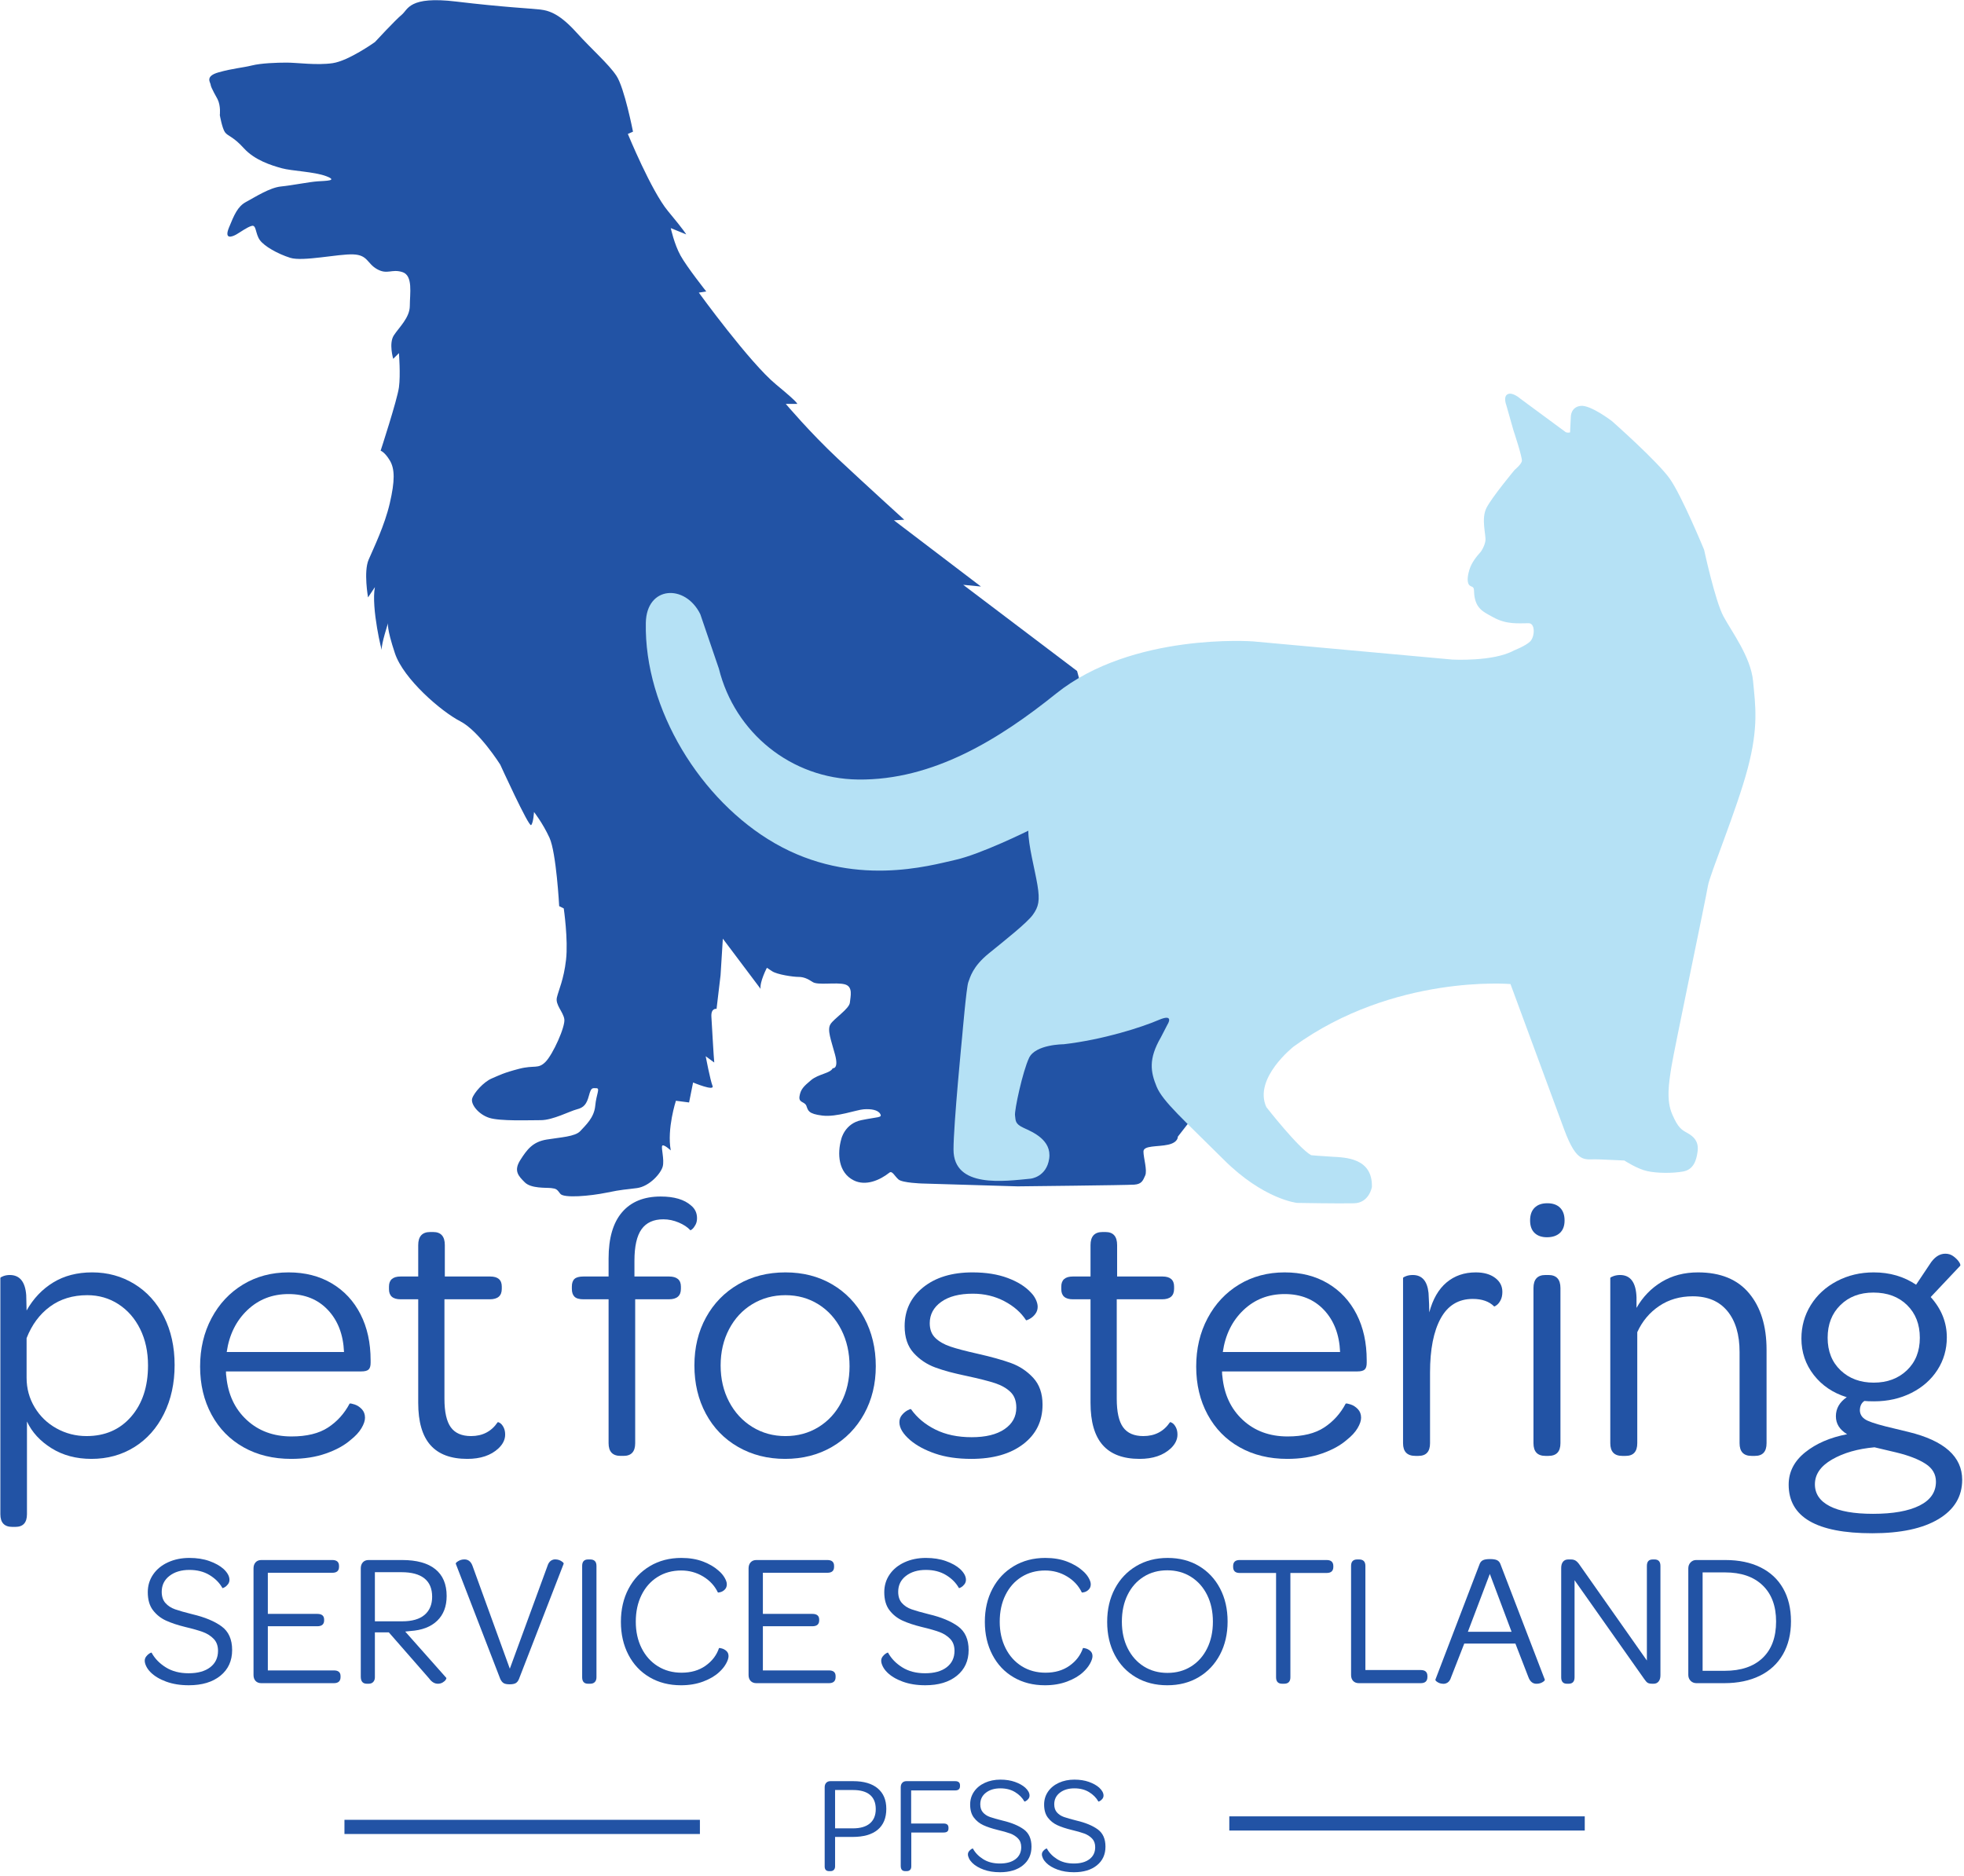
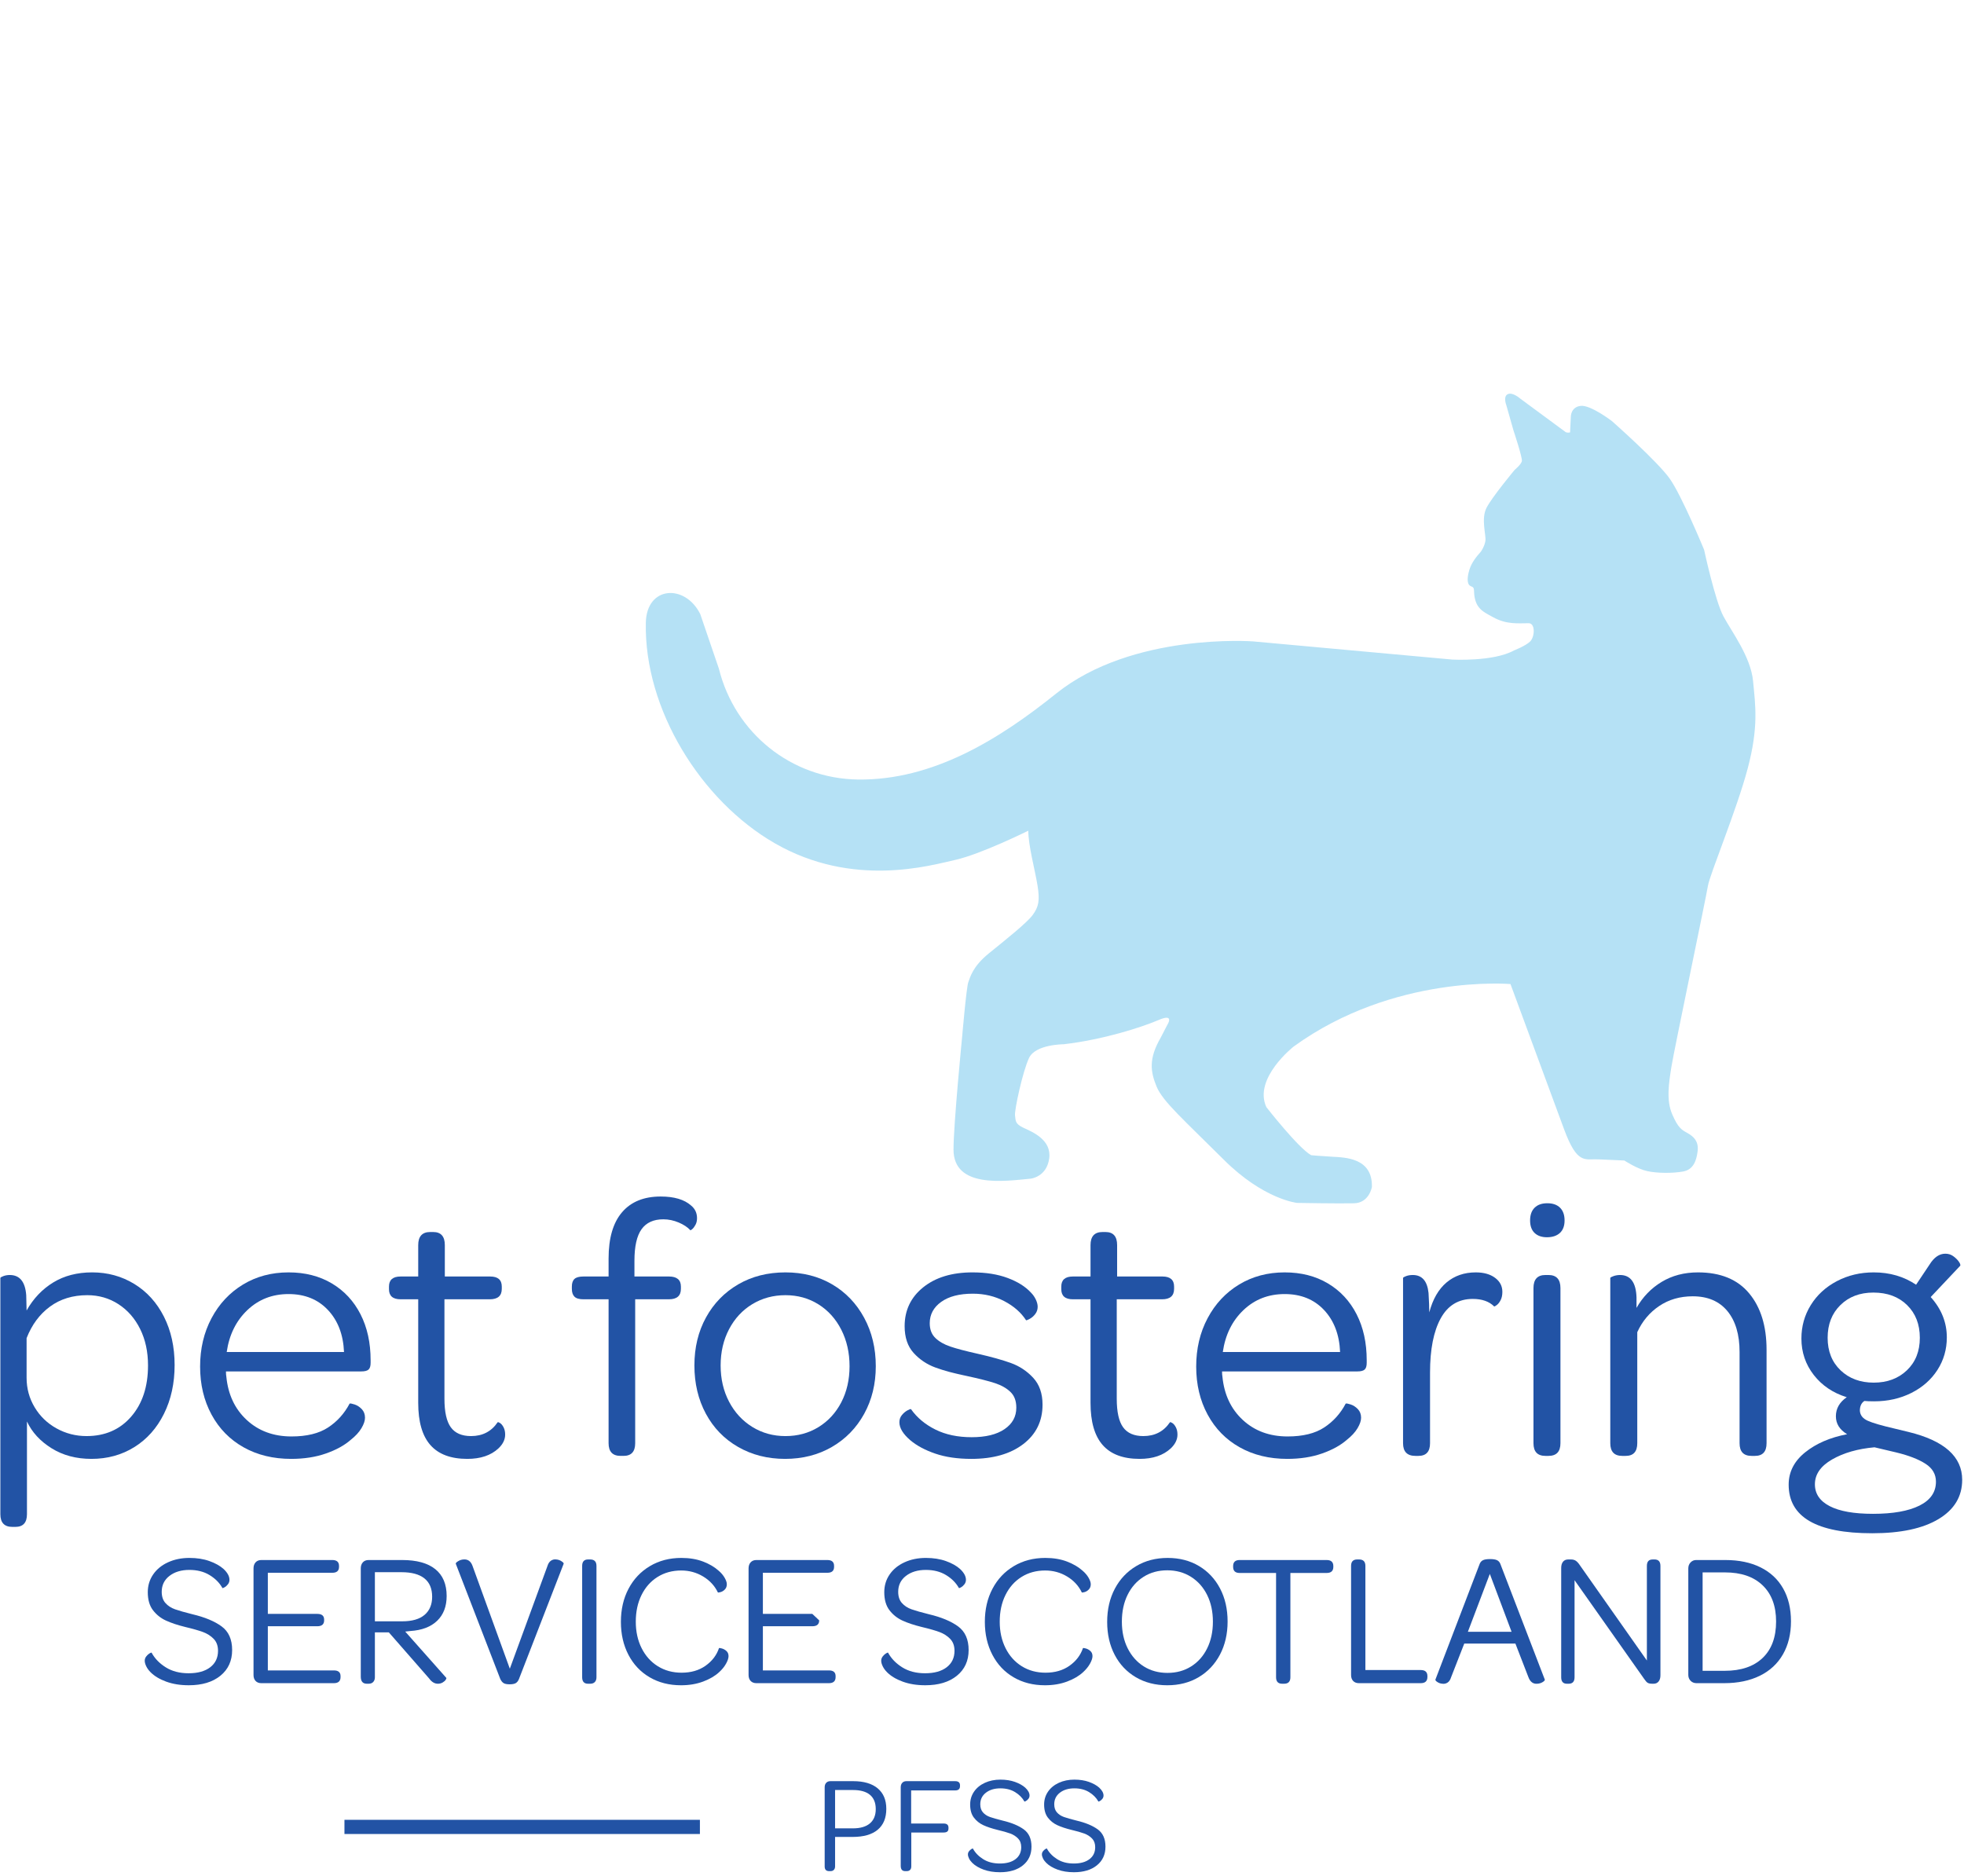
<svg xmlns="http://www.w3.org/2000/svg" width="200px" height="191px" viewBox="0 0 200 191" version="1.1">
  <title>LOGO no circle</title>
  <desc>Created with Sketch.</desc>
  <g id="Page-1" stroke="none" stroke-width="1" fill="none" fill-rule="evenodd">
    <g id="LOGO-no-circle" fill-rule="nonzero">
-       <path d="M22.385,11.723 C22.385,11.723 22.502,10.793 22.152,10.095 C22.152,10.095 21.453,8.875 21.453,8.643 C21.453,8.41 20.811,7.771 22.268,7.364 C23.725,6.957 24.716,6.899 25.648,6.667 C26.581,6.434 28.154,6.376 29.203,6.376 C30.252,6.376 32.234,6.667 33.865,6.434 C35.496,6.202 38.178,4.284 38.178,4.284 C38.178,4.284 40.276,2.017 40.917,1.494 C41.558,0.971 41.616,-0.424 46.453,0.158 C51.29,0.738 54.028,0.855 55.019,0.971 C56.011,1.087 57.059,1.493 58.691,3.295 C60.323,5.097 61.954,6.492 62.77,7.713 C63.587,8.933 64.46,13.408 64.46,13.408 L63.936,13.64 C63.936,13.64 66.325,19.452 68.015,21.486 C69.705,23.52 69.88,23.869 69.88,23.869 L68.307,23.23 C68.307,23.23 68.656,24.857 69.298,26.019 C69.939,27.182 71.92,29.681 71.92,29.681 L71.162,29.798 C71.162,29.798 76.348,36.946 79.03,39.155 C81.71,41.363 81.128,41.131 81.128,41.131 L80.02,41.131 C80.02,41.131 82.468,44.036 85.323,46.71 C88.179,49.383 92.083,52.928 92.083,52.928 L91.034,52.987 L99.893,59.729 L98.086,59.554 L109.683,68.33 L121.746,113.43 L119.94,115.754 C119.94,115.754 119.998,116.336 118.949,116.568 C117.9,116.801 116.442,116.626 116.442,117.266 C116.442,117.904 116.851,119.183 116.618,119.706 C116.385,120.229 116.267,120.578 115.51,120.637 C114.752,120.694 103.622,120.811 103.622,120.811 L93.889,120.52 C93.889,120.52 91.909,120.461 91.501,120.113 C91.093,119.765 90.86,119.183 90.568,119.416 C89.602,120.185 88.153,120.814 86.928,120.196 C85.361,119.405 85.247,117.482 85.672,115.987 C85.672,115.987 86.022,114.418 87.712,114.069 C89.402,113.721 89.868,113.837 89.635,113.43 C89.402,113.023 88.702,112.907 87.945,112.965 C87.187,113.023 85.206,113.779 83.749,113.604 C82.292,113.43 82.292,113.082 82.118,112.616 C81.942,112.152 81.301,112.327 81.418,111.628 C81.534,110.931 81.826,110.64 82.583,110.002 C83.341,109.362 84.565,109.304 84.798,108.781 C84.798,108.781 85.44,108.897 85.031,107.386 C84.623,105.874 84.215,104.887 84.565,104.305 C84.915,103.724 86.488,102.736 86.546,102.097 C86.605,101.457 86.896,100.469 86.022,100.237 C85.148,100.005 83.283,100.354 82.758,100.005 C82.234,99.657 81.826,99.482 81.301,99.482 C80.777,99.482 79.145,99.25 78.621,98.901 L78.096,98.552 C78.096,98.552 77.339,100.005 77.455,100.702 L73.609,95.588 L73.377,99.308 L72.969,102.737 C72.969,102.737 72.386,102.621 72.444,103.55 C72.502,104.48 72.677,107.677 72.735,108.2 L71.861,107.56 C71.861,107.56 72.327,110.002 72.56,110.583 C72.793,111.164 70.579,110.234 70.579,110.234 L70.171,112.268 L68.831,112.094 C68.831,112.094 67.898,114.942 68.306,117.15 C68.306,117.15 67.549,116.453 67.431,116.685 C67.316,116.917 67.665,118.08 67.49,118.778 C67.316,119.475 66.151,120.812 64.869,120.986 C63.587,121.161 63.469,121.103 61.779,121.451 C60.089,121.8 57.409,122.032 57.059,121.568 C56.71,121.103 56.651,121.045 56.127,120.986 C55.602,120.929 54.087,121.045 53.446,120.406 C52.805,119.767 52.281,119.243 52.98,118.139 C53.68,117.034 54.261,116.279 55.661,116.046 C57.059,115.814 58.574,115.756 59.099,115.174 C59.623,114.593 60.498,113.838 60.614,112.617 C60.73,111.397 61.138,110.816 60.73,110.816 C60.323,110.816 60.206,110.699 59.973,111.571 C59.74,112.443 59.448,112.792 58.749,112.966 C58.05,113.14 56.301,114.07 55.077,114.07 C53.854,114.07 50.94,114.187 49.833,113.838 C48.725,113.489 47.91,112.443 48.084,111.862 C48.259,111.282 49.25,110.177 50.066,109.828 C50.882,109.479 51.289,109.248 52.863,108.84 C54.437,108.433 54.786,108.898 55.543,108.143 C56.301,107.387 57.583,104.539 57.467,103.784 C57.35,103.028 56.534,102.331 56.71,101.576 C56.884,100.82 57.409,99.774 57.641,97.739 C57.875,95.705 57.409,92.509 57.409,92.509 L56.943,92.276 C56.943,92.276 56.651,86.813 55.952,85.302 C55.253,83.791 54.378,82.687 54.378,82.687 C54.378,82.687 54.319,83.791 54.087,84.023 C53.854,84.256 50.94,77.863 50.94,77.863 C50.94,77.863 48.783,74.434 46.861,73.446 C44.937,72.458 41.091,69.145 40.218,66.53 C39.343,63.915 39.518,63.45 39.518,63.45 C39.518,63.45 38.819,65.6 38.877,66.123 C38.936,66.646 37.77,61.88 38.178,59.788 L37.479,60.835 C37.479,60.835 37.012,58.219 37.537,56.999 C38.061,55.778 39.169,53.512 39.694,51.245 C40.218,48.978 40.218,47.758 39.694,46.886 C39.169,46.015 38.76,45.898 38.76,45.898 C38.76,45.898 40.451,40.726 40.625,39.447 C40.8,38.169 40.625,35.96 40.625,35.96 L40.042,36.541 C40.042,36.541 39.576,34.972 40.101,34.158 C40.625,33.345 41.733,32.356 41.733,31.136 C41.733,29.915 42.082,28.056 40.976,27.707 C39.867,27.358 39.46,27.998 38.411,27.416 C37.362,26.835 37.479,25.964 35.964,25.906 C34.448,25.847 30.835,26.661 29.553,26.254 C28.271,25.847 26.93,25.091 26.464,24.453 C25.998,23.813 26.114,22.883 25.648,22.999 C25.182,23.116 24.483,23.639 24.075,23.871 C23.667,24.104 22.793,24.452 23.317,23.174 C23.842,21.895 24.192,21.023 25.066,20.558 C25.94,20.093 27.455,19.105 28.621,18.989 C29.787,18.873 31.477,18.524 32.351,18.466 C33.225,18.408 34.448,18.408 33.225,17.943 C32.001,17.478 29.728,17.42 28.68,17.13 C27.63,16.839 25.941,16.316 24.833,15.096 C23.727,13.875 23.202,13.875 22.91,13.468 C22.618,13.06 22.385,11.723 22.385,11.723" id="Path" fill="#2253A5" />
      <path d="M73.206,68.092 C74.837,74.645 80.586,79.295 87.371,79.382 C95.013,79.48 101.786,75.26 107.538,70.637 C115.308,64.391 127.604,65.316 127.604,65.316 L147.901,67.167 C147.901,67.167 152.076,67.398 154.164,66.241 C154.164,66.241 155.363,65.778 155.827,65.316 C156.29,64.853 156.368,63.465 155.672,63.465 C154.587,63.465 153.43,63.619 152.038,62.848 C151.528,62.565 150.941,62.297 150.579,61.82 C150.207,61.33 150.114,60.703 150.1,60.109 C150.091,59.667 149.795,59.801 149.6,59.558 C149.323,59.21 149.514,58.39 149.64,57.994 C149.858,57.306 150.321,56.705 150.801,56.178 C150.801,56.178 151.188,55.638 151.265,55.06 C151.342,54.481 150.801,52.823 151.38,51.705 C151.96,50.587 154.242,47.849 154.242,47.849 C154.242,47.849 154.898,47.31 154.976,46.962 C155.053,46.615 154.125,43.839 154.125,43.839 L153.391,41.256 C153.391,41.256 153.043,40.369 153.546,40.137 C154.049,39.906 154.822,40.6 154.822,40.6 L159.423,43.993 C159.423,43.993 159.577,44.109 159.886,44.032 L159.963,42.412 C159.963,42.412 159.963,41.448 160.968,41.332 C161.974,41.217 164.139,42.875 164.139,42.875 C164.139,42.875 168.817,47.001 170.055,48.774 C171.292,50.548 173.534,55.984 173.534,55.984 C173.534,55.984 174.655,61.189 175.506,62.771 C176.357,64.352 178.289,66.897 178.521,69.364 C178.753,71.832 179.101,73.991 177.98,78.232 C176.859,82.473 174.114,89.028 173.92,90.224 C173.728,91.419 170.48,106.918 170.209,108.615 C169.939,110.311 169.668,112.047 170.287,113.473 C170.905,114.9 171.253,115.054 171.872,115.401 C172.49,115.748 172.993,116.249 172.876,117.214 C172.761,118.177 172.452,119.102 171.408,119.296 C170.364,119.488 168.779,119.488 167.735,119.257 C166.691,119.026 165.415,118.178 165.415,118.178 C165.415,118.178 163.598,118.1 162.786,118.062 C161.383,117.996 160.622,118.64 159.268,114.977 C157.915,111.314 153.817,100.21 153.817,100.21 C153.817,100.21 141.948,99.169 131.74,106.572 C131.74,106.572 127.604,109.811 128.957,112.741 C128.957,112.741 132.204,116.905 133.519,117.638 C133.519,117.638 134.292,117.716 135.646,117.793 C136.998,117.869 139.782,117.908 139.705,120.877 C139.705,120.877 139.434,122.497 137.888,122.535 C136.341,122.573 132.088,122.497 132.088,122.497 C132.088,122.497 128.686,122.149 124.627,118.101 C120.567,114.053 118.402,112.163 117.783,110.659 C117.165,109.155 116.933,107.845 118.209,105.647 L118.866,104.374 C118.866,104.374 119.678,103.141 117.977,103.873 C116.275,104.606 112.332,105.878 108.311,106.341 C108.311,106.341 105.45,106.341 104.793,107.729 C104.136,109.117 103.285,113.088 103.363,113.589 C103.439,114.09 103.324,114.438 104.252,114.861 C105.179,115.286 107.113,116.096 106.842,117.985 C106.571,119.873 104.95,120.029 104.947,120.029 C102.322,120.279 97.099,121.045 97.099,117.06 C97.099,114.476 97.989,105.454 97.989,105.454 C97.989,105.454 98.414,100.518 98.607,100.017 C98.801,99.515 99.033,98.437 100.695,97.087 C102.358,95.737 104.6,93.964 105.179,93.154 C105.76,92.344 105.915,91.727 105.643,90.108 C105.373,88.488 104.715,86.098 104.715,84.594 C104.715,84.594 99.882,86.985 97.293,87.563 C94.702,88.141 86.854,90.455 78.889,85.867 C71.367,81.533 65.59,72.225 65.766,63.419 C65.841,59.643 69.783,59.447 71.311,62.539 L73.206,68.092 Z" id="Path" fill="#B5E1F5" />
      <g id="Group" transform="translate(0, 121.577)" fill="#2253A5">
        <path d="M13.68,9.174 C14.964,9.961 15.97,11.072 16.695,12.505 C17.42,13.938 17.782,15.581 17.782,17.433 C17.782,19.286 17.42,20.941 16.695,22.4 C15.97,23.859 14.964,24.988 13.68,25.787 C12.395,26.586 10.938,26.986 9.31,26.986 C7.758,26.986 6.403,26.624 5.246,25.901 C4.088,25.178 3.255,24.271 2.746,23.18 L2.746,32.618 C2.746,33.481 2.352,33.912 1.563,33.912 L1.258,33.912 C0.443,33.912 0.037,33.481 0.037,32.618 L0.037,8.565 C0.037,8.514 0.138,8.451 0.342,8.375 C0.546,8.299 0.762,8.261 0.991,8.261 C2.008,8.261 2.568,8.946 2.67,10.316 L2.708,11.876 C3.395,10.659 4.298,9.707 5.418,9.022 C6.537,8.337 7.86,7.994 9.387,7.994 C10.964,7.995 12.395,8.388 13.68,9.174 Z M13.355,22.686 C14.5,21.367 15.073,19.628 15.073,17.472 C15.073,16.076 14.806,14.839 14.271,13.761 C13.737,12.682 12.999,11.839 12.058,11.23 C11.116,10.621 10.06,10.316 8.89,10.316 C7.414,10.316 6.149,10.703 5.093,11.477 C4.037,12.251 3.242,13.323 2.708,14.693 L2.708,18.727 C2.708,19.819 2.981,20.82 3.529,21.734 C4.075,22.647 4.82,23.364 5.761,23.884 C6.702,24.405 7.72,24.664 8.814,24.664 C10.697,24.664 12.211,24.005 13.355,22.686 Z" id="Shape" />
        <path d="M21.541,12.657 C22.317,11.198 23.386,10.056 24.747,9.231 C26.108,8.407 27.653,7.995 29.384,7.995 C31.063,7.995 32.532,8.369 33.792,9.118 C35.051,9.866 36.024,10.913 36.711,12.257 C37.398,13.602 37.741,15.163 37.741,16.938 L37.741,17.205 C37.741,17.535 37.671,17.763 37.531,17.89 C37.392,18.017 37.143,18.08 36.787,18.08 L23.011,18.08 C23.011,18.309 23.023,18.486 23.049,18.613 C23.227,20.44 23.92,21.911 25.129,23.028 C26.337,24.145 27.857,24.702 29.689,24.702 C31.241,24.702 32.481,24.398 33.41,23.789 C34.338,23.18 35.07,22.368 35.604,21.353 C35.681,21.328 35.852,21.36 36.119,21.448 C36.387,21.538 36.628,21.696 36.845,21.924 C37.06,22.152 37.169,22.445 37.169,22.799 C37.169,23.104 37.048,23.46 36.806,23.865 C36.564,24.271 36.202,24.664 35.719,25.045 C35.083,25.604 34.243,26.067 33.2,26.434 C32.157,26.802 30.973,26.986 29.651,26.986 C27.819,26.986 26.203,26.592 24.804,25.806 C23.405,25.02 22.317,23.91 21.541,22.476 C20.765,21.043 20.377,19.412 20.377,17.585 C20.377,15.759 20.765,14.116 21.541,12.657 Z M33.391,11.82 C32.373,10.741 31.037,10.202 29.384,10.202 C27.73,10.202 26.331,10.748 25.186,11.839 C24.041,12.93 23.341,14.351 23.087,16.101 L35.032,16.101 C34.955,14.325 34.408,12.898 33.391,11.82 Z" id="Shape" />
        <path d="M43.828,25.578 C43.001,24.64 42.588,23.206 42.588,21.277 L42.588,10.735 L40.794,10.735 C40.006,10.735 39.611,10.392 39.611,9.708 L39.611,9.441 C39.611,8.756 40.006,8.414 40.794,8.414 L42.588,8.414 L42.588,5.217 C42.588,4.329 42.995,3.884 43.809,3.884 L44.114,3.884 C44.903,3.884 45.298,4.329 45.298,5.217 L45.298,8.414 L49.915,8.414 C50.704,8.414 51.098,8.756 51.098,9.441 L51.098,9.669 C51.098,10.38 50.691,10.735 49.877,10.735 L45.259,10.735 L45.259,20.858 C45.259,22.204 45.475,23.174 45.908,23.77 C46.341,24.367 47.027,24.664 47.969,24.664 C49.139,24.664 50.042,24.195 50.678,23.256 C50.729,23.232 50.818,23.263 50.946,23.352 C51.072,23.441 51.187,23.587 51.289,23.789 C51.39,23.993 51.442,24.234 51.442,24.512 C51.442,25.02 51.213,25.489 50.755,25.921 C49.992,26.631 48.936,26.986 47.587,26.986 C45.908,26.986 44.655,26.517 43.828,25.578 Z" id="Path" />
        <path d="M61.974,10.735 L59.417,10.735 C58.984,10.735 58.679,10.646 58.501,10.469 C58.323,10.291 58.234,10.025 58.234,9.669 L58.234,9.441 C58.234,9.086 58.323,8.826 58.501,8.661 C58.679,8.496 58.984,8.414 59.417,8.414 L61.974,8.414 L61.974,6.586 C61.974,4.506 62.432,2.933 63.348,1.867 C64.264,0.801 65.574,0.269 67.278,0.269 C68.652,0.269 69.683,0.573 70.37,1.182 C70.776,1.512 70.98,1.943 70.98,2.476 C70.98,2.73 70.929,2.952 70.828,3.142 C70.725,3.333 70.618,3.479 70.503,3.58 C70.389,3.682 70.318,3.72 70.293,3.694 C70.013,3.389 69.619,3.129 69.11,2.914 C68.601,2.699 68.08,2.59 67.546,2.59 C66.553,2.59 65.815,2.927 65.332,3.599 C64.848,4.271 64.607,5.343 64.607,6.815 L64.607,8.413 L68.118,8.413 C68.932,8.413 69.339,8.756 69.339,9.441 L69.339,9.669 C69.339,10.38 68.932,10.734 68.118,10.734 L64.683,10.734 L64.683,25.387 C64.683,26.25 64.289,26.681 63.5,26.681 L63.195,26.681 C62.381,26.681 61.974,26.25 61.974,25.387 L61.974,10.735 L61.974,10.735 Z" id="Path" />
        <path d="M71.896,12.581 C72.684,11.148 73.779,10.025 75.178,9.212 C76.577,8.4 78.18,7.995 79.987,7.995 C81.767,7.995 83.351,8.4 84.738,9.212 C86.124,10.025 87.212,11.16 88.001,12.619 C88.789,14.078 89.184,15.72 89.184,17.547 C89.184,19.349 88.789,20.967 88.001,22.4 C87.212,23.833 86.118,24.957 84.719,25.768 C83.319,26.58 81.729,26.986 79.948,26.986 C78.167,26.986 76.571,26.58 75.159,25.768 C73.747,24.957 72.653,23.827 71.877,22.381 C71.101,20.935 70.713,19.298 70.713,17.472 C70.713,15.645 71.107,14.015 71.896,12.581 Z M85.673,13.837 C85.113,12.733 84.337,11.871 83.345,11.249 C82.353,10.627 81.233,10.316 79.987,10.316 C78.74,10.316 77.614,10.621 76.609,11.23 C75.604,11.839 74.816,12.69 74.243,13.78 C73.671,14.871 73.384,16.101 73.384,17.472 C73.384,18.842 73.671,20.073 74.243,21.164 C74.816,22.255 75.604,23.111 76.609,23.733 C77.614,24.355 78.74,24.665 79.987,24.665 C81.233,24.665 82.353,24.361 83.345,23.752 C84.337,23.143 85.113,22.299 85.673,21.221 C86.232,20.142 86.512,18.918 86.512,17.548 C86.512,16.177 86.232,14.94 85.673,13.837 Z" id="Shape" />
        <path d="M91.588,23.256 C91.588,22.977 91.67,22.736 91.836,22.533 C92.001,22.33 92.185,22.172 92.389,22.057 C92.593,21.943 92.719,21.899 92.771,21.924 C93.381,22.787 94.208,23.479 95.251,23.998 C96.294,24.519 97.528,24.779 98.953,24.779 C100.377,24.779 101.491,24.506 102.292,23.96 C103.094,23.415 103.494,22.686 103.494,21.772 C103.494,21.087 103.297,20.554 102.902,20.174 C102.508,19.793 101.987,19.495 101.338,19.279 C100.689,19.064 99.716,18.817 98.418,18.537 C97.172,18.284 96.115,17.999 95.251,17.681 C94.386,17.364 93.648,16.869 93.037,16.197 C92.427,15.525 92.122,14.617 92.122,13.475 C92.122,11.852 92.751,10.532 94.01,9.517 C95.27,8.503 96.942,7.995 99.029,7.995 C100.403,7.995 101.598,8.185 102.616,8.566 C103.633,8.946 104.422,9.441 104.982,10.05 C105.185,10.253 105.351,10.488 105.478,10.754 C105.605,11.021 105.669,11.268 105.669,11.496 C105.669,11.776 105.586,12.023 105.421,12.238 C105.255,12.454 105.064,12.619 104.848,12.733 C104.632,12.847 104.511,12.891 104.486,12.866 C103.977,12.08 103.239,11.433 102.272,10.925 C101.305,10.418 100.236,10.164 99.067,10.164 C97.693,10.164 96.618,10.443 95.842,11.001 C95.066,11.559 94.678,12.283 94.678,13.171 C94.678,13.805 94.869,14.306 95.251,14.674 C95.632,15.042 96.141,15.334 96.777,15.549 C97.412,15.765 98.354,16.012 99.601,16.291 C100.949,16.596 102.063,16.907 102.94,17.223 C103.818,17.541 104.575,18.041 105.211,18.727 C105.847,19.412 106.165,20.325 106.165,21.467 C106.165,23.142 105.51,24.48 104.199,25.482 C102.889,26.485 101.128,26.986 98.914,26.986 C97.514,26.986 96.293,26.808 95.251,26.453 C94.207,26.098 93.355,25.641 92.694,25.083 C91.956,24.449 91.588,23.84 91.588,23.256 Z" id="Path" />
        <path d="M112.291,25.578 C111.464,24.64 111.051,23.206 111.051,21.277 L111.051,10.735 L109.257,10.735 C108.468,10.735 108.074,10.392 108.074,9.708 L108.074,9.441 C108.074,8.756 108.468,8.414 109.257,8.414 L111.051,8.414 L111.051,5.217 C111.051,4.329 111.457,3.884 112.271,3.884 L112.577,3.884 C113.365,3.884 113.76,4.329 113.76,5.217 L113.76,8.414 L118.378,8.414 C119.166,8.414 119.561,8.756 119.561,9.441 L119.561,9.669 C119.561,10.38 119.154,10.735 118.34,10.735 L113.722,10.735 L113.722,20.858 C113.722,22.204 113.937,23.174 114.371,23.77 C114.803,24.367 115.49,24.664 116.431,24.664 C117.602,24.664 118.505,24.195 119.141,23.256 C119.192,23.232 119.281,23.263 119.408,23.352 C119.535,23.441 119.65,23.587 119.752,23.789 C119.853,23.993 119.905,24.234 119.905,24.512 C119.905,25.02 119.676,25.489 119.218,25.921 C118.454,26.631 117.399,26.986 116.051,26.986 C114.371,26.986 113.117,26.517 112.291,25.578 Z" id="Path" />
        <path d="M122.976,12.657 C123.751,11.198 124.82,10.056 126.181,9.231 C127.542,8.407 129.088,7.995 130.818,7.995 C132.497,7.995 133.967,8.369 135.226,9.118 C136.485,9.866 137.458,10.913 138.146,12.257 C138.833,13.602 139.176,15.163 139.176,16.938 L139.176,17.205 C139.176,17.535 139.106,17.763 138.966,17.89 C138.826,18.017 138.578,18.08 138.222,18.08 L124.445,18.08 C124.445,18.309 124.458,18.486 124.483,18.613 C124.661,20.44 125.354,21.911 126.563,23.028 C127.771,24.145 129.292,24.702 131.124,24.702 C132.675,24.702 133.915,24.398 134.844,23.789 C135.773,23.18 136.505,22.368 137.039,21.353 C137.116,21.328 137.287,21.36 137.554,21.448 C137.821,21.538 138.062,21.696 138.279,21.924 C138.495,22.152 138.604,22.445 138.604,22.799 C138.604,23.104 138.483,23.46 138.241,23.865 C137.999,24.271 137.637,24.664 137.154,25.045 C136.517,25.604 135.677,26.067 134.635,26.434 C133.591,26.802 132.408,26.986 131.086,26.986 C129.253,26.986 127.638,26.592 126.239,25.806 C124.839,25.02 123.752,23.91 122.976,22.476 C122.2,21.043 121.812,19.412 121.812,17.585 C121.812,15.759 122.199,14.116 122.976,12.657 Z M134.826,11.82 C133.808,10.741 132.472,10.202 130.818,10.202 C129.164,10.202 127.765,10.748 126.62,11.839 C125.476,12.93 124.776,14.351 124.522,16.101 L136.466,16.101 C136.39,14.325 135.843,12.898 134.826,11.82 Z" id="Shape" />
        <path d="M152.246,8.547 C152.742,8.915 152.99,9.391 152.99,9.974 C152.99,10.304 152.933,10.583 152.818,10.811 C152.704,11.039 152.57,11.211 152.417,11.325 C152.265,11.439 152.175,11.484 152.15,11.458 C151.641,10.951 150.916,10.697 149.975,10.697 C148.525,10.697 147.437,11.357 146.712,12.676 C145.987,13.996 145.625,15.835 145.625,18.195 L145.625,25.388 C145.625,26.251 145.23,26.682 144.441,26.682 L144.136,26.682 C143.296,26.682 142.877,26.251 142.877,25.388 L142.877,8.566 C142.877,8.515 142.978,8.452 143.183,8.375 C143.386,8.299 143.615,8.261 143.869,8.261 C144.81,8.261 145.344,8.871 145.472,10.088 C145.523,10.951 145.548,11.61 145.548,12.067 C145.905,10.723 146.489,9.708 147.304,9.022 C148.118,8.337 149.11,7.995 150.281,7.995 C151.095,7.995 151.75,8.179 152.246,8.547 Z" id="Path" />
        <path d="M156.272,1.411 C156.577,1.106 157.009,0.954 157.57,0.954 C158.129,0.954 158.561,1.106 158.867,1.411 C159.172,1.715 159.325,2.147 159.325,2.705 C159.325,3.263 159.166,3.688 158.848,3.98 C158.53,4.271 158.09,4.417 157.531,4.417 C156.996,4.417 156.577,4.271 156.272,3.98 C155.966,3.688 155.814,3.263 155.814,2.705 C155.814,2.147 155.966,1.715 156.272,1.411 Z M156.158,9.593 C156.158,8.705 156.564,8.261 157.378,8.261 L157.684,8.261 C158.498,8.261 158.905,8.706 158.905,9.593 L158.905,25.388 C158.905,26.251 158.498,26.682 157.684,26.682 L157.378,26.682 C156.564,26.682 156.158,26.251 156.158,25.388 L156.158,9.593 Z" id="Shape" />
        <path d="M178.119,10.126 C179.302,11.547 179.894,13.463 179.894,15.873 L179.894,25.388 C179.894,26.251 179.499,26.682 178.711,26.682 L178.367,26.682 C177.552,26.682 177.146,26.251 177.146,25.388 L177.146,16.101 C177.146,14.325 176.732,12.937 175.906,11.934 C175.078,10.932 173.902,10.43 172.376,10.43 C171.078,10.43 169.939,10.76 168.96,11.42 C167.98,12.08 167.236,12.968 166.728,14.084 L166.728,25.388 C166.728,26.251 166.333,26.682 165.545,26.682 L165.201,26.682 C164.386,26.682 163.98,26.251 163.98,25.388 L163.98,8.566 C163.98,8.515 164.088,8.452 164.304,8.375 C164.519,8.299 164.743,8.261 164.972,8.261 C166.041,8.261 166.6,9.022 166.651,10.545 L166.651,11.61 C167.287,10.494 168.14,9.612 169.208,8.965 C170.277,8.318 171.51,7.995 172.91,7.995 C175.2,7.995 176.936,8.705 178.119,10.126 Z" id="Path" />
        <path d="M182.145,29.612 C182.145,28.318 182.704,27.22 183.824,26.32 C184.944,25.42 186.368,24.804 188.099,24.474 C187.335,24.017 186.954,23.409 186.954,22.647 C186.954,21.861 187.322,21.214 188.061,20.706 C186.661,20.275 185.542,19.52 184.702,18.442 C183.863,17.363 183.443,16.127 183.443,14.731 C183.443,13.488 183.761,12.352 184.397,11.325 C185.033,10.297 185.917,9.485 187.049,8.889 C188.181,8.293 189.434,7.995 190.808,7.995 C192.436,7.995 193.874,8.413 195.121,9.25 L196.495,7.195 C196.953,6.459 197.487,6.092 198.098,6.092 C198.403,6.092 198.67,6.174 198.899,6.339 C199.128,6.504 199.313,6.681 199.453,6.872 C199.592,7.062 199.649,7.208 199.624,7.309 L196.609,10.506 C197.703,11.724 198.251,13.094 198.251,14.616 C198.251,15.834 197.932,16.938 197.296,17.928 C196.66,18.917 195.776,19.697 194.644,20.268 C193.512,20.839 192.246,21.125 190.847,21.125 C190.414,21.125 190.084,21.112 189.855,21.087 C189.549,21.29 189.396,21.62 189.396,22.076 C189.421,22.533 189.689,22.876 190.198,23.104 C190.706,23.332 191.623,23.599 192.946,23.904 L194.358,24.246 C197.996,25.134 199.815,26.758 199.815,29.118 C199.815,30.817 199.013,32.149 197.41,33.114 C195.808,34.078 193.556,34.56 190.656,34.56 C184.982,34.56 182.145,32.91 182.145,29.612 Z M195.464,31.744 C196.583,31.185 197.143,30.373 197.143,29.308 C197.143,28.547 196.787,27.937 196.075,27.481 C195.363,27.024 194.382,26.643 193.136,26.339 L190.885,25.806 C189.18,25.959 187.742,26.371 186.572,27.043 C185.402,27.715 184.817,28.559 184.817,29.574 C184.817,30.538 185.319,31.28 186.324,31.8 C187.329,32.321 188.799,32.581 190.733,32.581 C192.766,32.581 194.344,32.301 195.464,31.744 Z M194.186,17.966 C195.063,17.129 195.502,16.025 195.502,14.655 C195.502,13.284 195.069,12.175 194.204,11.325 C193.34,10.475 192.194,10.05 190.77,10.05 C189.396,10.05 188.276,10.475 187.412,11.325 C186.546,12.175 186.114,13.285 186.114,14.655 C186.114,16.025 186.553,17.129 187.43,17.966 C188.308,18.803 189.434,19.222 190.808,19.222 C192.182,19.222 193.308,18.803 194.186,17.966 Z" id="Shape" />
        <path d="M14.894,48.111 C14.79,47.897 14.739,47.707 14.739,47.539 C14.739,47.384 14.788,47.241 14.885,47.112 C14.982,46.983 15.092,46.88 15.215,46.802 C15.338,46.725 15.413,46.699 15.439,46.725 C15.762,47.319 16.245,47.817 16.887,48.217 C17.528,48.618 18.302,48.817 19.209,48.817 C20.142,48.817 20.873,48.614 21.405,48.207 C21.936,47.8 22.202,47.241 22.202,46.531 C22.202,46.026 22.056,45.623 21.764,45.319 C21.473,45.016 21.11,44.783 20.676,44.621 C20.242,44.46 19.642,44.289 18.878,44.108 C18.088,43.914 17.427,43.694 16.896,43.449 C16.364,43.204 15.924,42.851 15.574,42.392 C15.224,41.934 15.049,41.324 15.049,40.561 C15.049,39.889 15.231,39.289 15.594,38.759 C15.956,38.229 16.461,37.816 17.11,37.518 C17.757,37.221 18.483,37.072 19.286,37.072 C20.051,37.072 20.731,37.179 21.327,37.392 C21.923,37.605 22.402,37.873 22.765,38.196 C23.166,38.571 23.367,38.939 23.367,39.301 C23.367,39.469 23.316,39.621 23.212,39.757 C23.108,39.892 22.992,39.996 22.862,40.067 C22.733,40.138 22.661,40.161 22.648,40.134 C22.35,39.605 21.913,39.165 21.336,38.816 C20.76,38.467 20.076,38.293 19.286,38.293 C18.457,38.293 17.78,38.497 17.255,38.904 C16.73,39.31 16.468,39.851 16.468,40.522 C16.468,41 16.594,41.381 16.847,41.665 C17.099,41.95 17.427,42.163 17.828,42.305 C18.23,42.447 18.819,42.615 19.597,42.809 C20.853,43.106 21.842,43.517 22.561,44.04 C23.28,44.563 23.639,45.367 23.639,46.453 C23.639,47.551 23.241,48.423 22.444,49.07 C21.647,49.716 20.575,50.039 19.228,50.039 C18.359,50.039 17.592,49.915 16.924,49.67 C16.257,49.425 15.729,49.108 15.341,48.721 C15.147,48.527 14.998,48.324 14.894,48.111 Z" id="Path" />
        <path d="M26.03,49.603 C25.888,49.455 25.817,49.251 25.817,48.993 L25.817,38.139 C25.817,37.88 25.888,37.674 26.03,37.518 C26.173,37.363 26.367,37.286 26.613,37.286 L33.843,37.286 C34.296,37.286 34.523,37.486 34.523,37.887 L34.523,37.983 C34.523,38.384 34.296,38.584 33.843,38.584 L27.274,38.584 L27.274,42.771 L32.308,42.771 C32.774,42.771 33.007,42.965 33.007,43.352 L33.007,43.43 C33.007,43.831 32.774,44.03 32.308,44.03 L27.274,44.03 L27.274,48.527 L33.999,48.527 C34.452,48.527 34.679,48.721 34.679,49.108 L34.679,49.205 C34.679,49.619 34.452,49.826 33.999,49.826 L26.613,49.826 C26.367,49.826 26.172,49.752 26.03,49.603 Z" id="Path" />
        <path d="M36.739,49.167 L36.739,38.139 C36.739,37.88 36.81,37.674 36.952,37.518 C37.095,37.363 37.289,37.286 37.535,37.286 L40.956,37.286 C42.433,37.286 43.557,37.596 44.328,38.216 C45.098,38.837 45.484,39.748 45.484,40.949 C45.484,42.009 45.163,42.849 44.522,43.469 C43.88,44.089 42.97,44.438 41.791,44.515 L41.266,44.573 L45.445,49.283 C45.47,49.322 45.451,49.39 45.386,49.487 C45.321,49.584 45.218,49.674 45.075,49.758 C44.933,49.842 44.771,49.884 44.589,49.884 C44.252,49.884 43.954,49.703 43.695,49.341 L39.595,44.651 L38.176,44.651 L38.176,49.225 C38.176,49.419 38.121,49.577 38.011,49.7 C37.901,49.823 37.742,49.884 37.535,49.884 L37.36,49.884 C36.946,49.884 36.739,49.645 36.739,49.167 Z M40.956,43.527 C41.966,43.527 42.727,43.307 43.239,42.868 C43.751,42.429 44.007,41.815 44.007,41.027 C44.007,40.2 43.744,39.576 43.219,39.156 C42.695,38.736 41.92,38.526 40.897,38.526 L38.176,38.526 L38.176,43.527 L40.956,43.527 L40.956,43.527 Z" id="Shape" />
        <path d="M51.276,49.816 C51.146,49.732 51.036,49.593 50.945,49.399 L46.417,37.673 C46.391,37.609 46.465,37.521 46.64,37.412 C46.815,37.302 47,37.241 47.194,37.228 C47.647,37.189 47.958,37.415 48.127,37.906 L51.917,48.353 L55.745,37.906 C55.823,37.648 55.943,37.464 56.105,37.354 C56.267,37.244 56.445,37.202 56.639,37.228 C56.834,37.241 57.015,37.302 57.183,37.412 C57.352,37.522 57.423,37.609 57.397,37.674 L52.849,49.4 C52.772,49.593 52.665,49.732 52.529,49.816 C52.393,49.9 52.182,49.942 51.897,49.942 C51.612,49.942 51.405,49.9 51.276,49.816 Z" id="Path" />
        <path d="M59.283,37.887 C59.283,37.448 59.483,37.228 59.885,37.228 L60.099,37.228 C60.527,37.228 60.74,37.448 60.74,37.887 L60.74,49.225 C60.74,49.432 60.685,49.593 60.575,49.71 C60.465,49.826 60.306,49.884 60.099,49.884 L59.885,49.884 C59.483,49.884 59.283,49.665 59.283,49.225 L59.283,37.887 Z" id="Path" />
        <path d="M64.005,40.212 C64.523,39.23 65.249,38.461 66.182,37.906 C67.114,37.35 68.183,37.072 69.388,37.072 C70.217,37.072 70.953,37.196 71.594,37.441 C72.236,37.686 72.764,37.996 73.178,38.371 C73.437,38.591 73.641,38.83 73.79,39.088 C73.939,39.347 74.014,39.566 74.014,39.747 C74.014,39.967 73.949,40.145 73.819,40.28 C73.69,40.416 73.544,40.507 73.382,40.552 C73.22,40.597 73.126,40.607 73.101,40.581 C72.777,39.909 72.278,39.369 71.604,38.963 C70.93,38.556 70.186,38.352 69.369,38.352 C68.462,38.352 67.659,38.572 66.959,39.011 C66.26,39.45 65.716,40.064 65.327,40.853 C64.938,41.64 64.744,42.545 64.744,43.566 C64.744,44.573 64.941,45.472 65.337,46.26 C65.732,47.048 66.282,47.662 66.989,48.102 C67.695,48.541 68.501,48.76 69.408,48.76 C70.367,48.76 71.18,48.525 71.847,48.053 C72.514,47.582 72.971,46.984 73.217,46.26 C73.23,46.234 73.324,46.244 73.499,46.289 C73.674,46.335 73.833,46.422 73.975,46.551 C74.118,46.68 74.189,46.855 74.189,47.074 C74.189,47.281 74.105,47.536 73.936,47.84 C73.768,48.143 73.535,48.431 73.237,48.702 C72.822,49.09 72.278,49.409 71.604,49.661 C70.93,49.913 70.179,50.04 69.35,50.04 C68.145,50.04 67.079,49.768 66.153,49.225 C65.227,48.682 64.507,47.92 63.996,46.938 C63.484,45.956 63.228,44.838 63.228,43.585 C63.228,42.319 63.487,41.194 64.005,40.212 Z" id="Path" />
-         <path d="M76.443,49.603 C76.3,49.455 76.229,49.251 76.229,48.993 L76.229,38.139 C76.229,37.88 76.3,37.674 76.443,37.518 C76.586,37.363 76.78,37.286 77.026,37.286 L84.256,37.286 C84.709,37.286 84.936,37.486 84.936,37.887 L84.936,37.983 C84.936,38.384 84.709,38.584 84.256,38.584 L77.687,38.584 L77.687,42.771 L82.72,42.771 C83.187,42.771 83.42,42.965 83.42,43.352 L83.42,43.43 C83.42,43.831 83.187,44.03 82.72,44.03 L77.687,44.03 L77.687,48.527 L84.411,48.527 C84.865,48.527 85.092,48.721 85.092,49.108 L85.092,49.205 C85.092,49.619 84.865,49.826 84.411,49.826 L77.026,49.826 C76.78,49.826 76.586,49.752 76.443,49.603 Z" id="Path" />
+         <path d="M76.443,49.603 C76.3,49.455 76.229,49.251 76.229,48.993 L76.229,38.139 C76.229,37.88 76.3,37.674 76.443,37.518 C76.586,37.363 76.78,37.286 77.026,37.286 L84.256,37.286 C84.709,37.286 84.936,37.486 84.936,37.887 L84.936,37.983 C84.936,38.384 84.709,38.584 84.256,38.584 L77.687,38.584 L77.687,42.771 L82.72,42.771 L83.42,43.43 C83.42,43.831 83.187,44.03 82.72,44.03 L77.687,44.03 L77.687,48.527 L84.411,48.527 C84.865,48.527 85.092,48.721 85.092,49.108 L85.092,49.205 C85.092,49.619 84.865,49.826 84.411,49.826 L77.026,49.826 C76.78,49.826 76.586,49.752 76.443,49.603 Z" id="Path" />
        <path d="M89.892,48.111 C89.788,47.897 89.736,47.707 89.736,47.539 C89.736,47.384 89.785,47.241 89.882,47.112 C89.98,46.983 90.089,46.88 90.213,46.802 C90.336,46.725 90.41,46.699 90.436,46.725 C90.76,47.319 91.243,47.817 91.884,48.217 C92.525,48.618 93.299,48.817 94.206,48.817 C95.14,48.817 95.871,48.614 96.403,48.207 C96.934,47.8 97.2,47.241 97.2,46.531 C97.2,46.026 97.054,45.623 96.762,45.319 C96.471,45.016 96.108,44.783 95.674,44.621 C95.24,44.46 94.641,44.289 93.876,44.108 C93.086,43.914 92.425,43.694 91.894,43.449 C91.363,43.204 90.922,42.851 90.572,42.392 C90.223,41.934 90.048,41.324 90.048,40.561 C90.048,39.889 90.229,39.289 90.592,38.759 C90.954,38.229 91.46,37.816 92.108,37.518 C92.755,37.221 93.481,37.072 94.284,37.072 C95.049,37.072 95.729,37.179 96.325,37.392 C96.921,37.605 97.4,37.873 97.763,38.196 C98.164,38.571 98.365,38.939 98.365,39.301 C98.365,39.469 98.313,39.621 98.21,39.757 C98.106,39.892 97.99,39.996 97.86,40.067 C97.731,40.138 97.659,40.161 97.647,40.134 C97.348,39.605 96.911,39.165 96.335,38.816 C95.758,38.467 95.075,38.293 94.284,38.293 C93.455,38.293 92.778,38.497 92.253,38.904 C91.729,39.31 91.466,39.851 91.466,40.522 C91.466,41 91.592,41.381 91.845,41.665 C92.098,41.95 92.425,42.163 92.827,42.305 C93.228,42.447 93.818,42.615 94.595,42.809 C95.852,43.106 96.84,43.517 97.559,44.04 C98.278,44.563 98.638,45.367 98.638,46.453 C98.638,47.551 98.239,48.423 97.442,49.07 C96.646,49.716 95.573,50.039 94.226,50.039 C93.358,50.039 92.59,49.915 91.923,49.67 C91.255,49.425 90.728,49.108 90.339,48.721 C90.145,48.527 89.995,48.324 89.892,48.111 Z" id="Path" />
        <path d="M101.067,40.212 C101.585,39.23 102.311,38.461 103.243,37.906 C104.176,37.35 105.245,37.072 106.45,37.072 C107.279,37.072 108.015,37.196 108.656,37.441 C109.297,37.686 109.825,37.996 110.24,38.371 C110.498,38.591 110.703,38.83 110.852,39.088 C111,39.347 111.075,39.566 111.075,39.747 C111.075,39.967 111.01,40.145 110.881,40.28 C110.751,40.416 110.605,40.507 110.444,40.552 C110.282,40.597 110.188,40.607 110.162,40.581 C109.838,39.909 109.339,39.369 108.665,38.963 C107.992,38.556 107.247,38.352 106.431,38.352 C105.524,38.352 104.72,38.572 104.021,39.011 C103.321,39.45 102.777,40.064 102.388,40.853 C101.999,41.64 101.805,42.545 101.805,43.566 C101.805,44.573 102.003,45.472 102.398,46.26 C102.793,47.048 103.344,47.662 104.05,48.102 C104.756,48.541 105.563,48.76 106.47,48.76 C107.429,48.76 108.242,48.525 108.909,48.053 C109.576,47.582 110.033,46.984 110.279,46.26 C110.292,46.234 110.386,46.244 110.561,46.289 C110.736,46.335 110.894,46.422 111.037,46.551 C111.18,46.68 111.251,46.855 111.251,47.074 C111.251,47.281 111.166,47.536 110.998,47.84 C110.829,48.143 110.596,48.431 110.299,48.702 C109.884,49.09 109.34,49.409 108.666,49.661 C107.993,49.913 107.241,50.04 106.412,50.04 C105.207,50.04 104.141,49.768 103.214,49.225 C102.288,48.682 101.569,47.92 101.058,46.938 C100.546,45.956 100.29,44.838 100.29,43.585 C100.289,42.319 100.548,41.194 101.067,40.212 Z" id="Path" />
        <path d="M115.672,49.225 C114.745,48.682 114.026,47.924 113.515,46.948 C113.003,45.972 112.747,44.852 112.747,43.585 C112.747,42.319 113.006,41.195 113.524,40.213 C114.042,39.231 114.768,38.462 115.701,37.906 C116.634,37.351 117.702,37.073 118.907,37.073 C120.112,37.073 121.175,37.348 122.095,37.897 C123.015,38.446 123.73,39.208 124.242,40.184 C124.754,41.159 125.01,42.28 125.01,43.546 C125.01,44.813 124.751,45.937 124.233,46.919 C123.714,47.901 122.992,48.666 122.066,49.216 C121.14,49.765 120.074,50.04 118.869,50.04 C117.664,50.04 116.598,49.768 115.672,49.225 Z M121.298,48.12 C121.997,47.681 122.542,47.067 122.93,46.279 C123.319,45.491 123.513,44.586 123.513,43.566 C123.513,42.545 123.319,41.64 122.93,40.852 C122.541,40.064 121.994,39.447 121.288,39.001 C120.582,38.555 119.776,38.333 118.869,38.333 C117.961,38.333 117.158,38.552 116.459,38.991 C115.759,39.431 115.215,40.045 114.826,40.833 C114.437,41.621 114.243,42.532 114.243,43.566 C114.243,44.587 114.441,45.491 114.836,46.279 C115.231,47.067 115.779,47.681 116.478,48.121 C117.178,48.56 117.981,48.78 118.888,48.78 C119.795,48.78 120.598,48.56 121.298,48.12 Z" id="Shape" />
        <path d="M129.946,38.604 L126.235,38.604 C125.794,38.604 125.573,38.397 125.573,37.983 L125.573,37.906 C125.573,37.492 125.794,37.286 126.235,37.286 L135.097,37.286 C135.55,37.286 135.777,37.492 135.777,37.906 L135.777,37.983 C135.777,38.397 135.55,38.604 135.097,38.604 L131.404,38.604 L131.404,49.225 C131.404,49.665 131.19,49.884 130.763,49.884 L130.569,49.884 C130.154,49.884 129.946,49.665 129.946,49.225 L129.946,38.604 L129.946,38.604 Z" id="Path" />
        <path d="M137.798,49.603 C137.655,49.455 137.584,49.251 137.584,48.993 L137.584,37.887 C137.584,37.448 137.792,37.228 138.206,37.228 L138.401,37.228 C138.828,37.228 139.042,37.448 139.042,37.887 L139.042,48.489 L144.678,48.489 C145.131,48.489 145.358,48.695 145.358,49.109 L145.358,49.186 C145.358,49.613 145.131,49.826 144.678,49.826 L138.381,49.826 C138.135,49.826 137.94,49.752 137.798,49.603 Z" id="Path" />
        <path d="M146.369,49.71 C146.213,49.606 146.148,49.523 146.174,49.458 L150.683,37.674 C150.748,37.506 150.858,37.383 151.013,37.305 C151.169,37.228 151.409,37.189 151.733,37.189 C152.056,37.189 152.296,37.228 152.452,37.305 C152.607,37.383 152.717,37.506 152.782,37.674 L157.31,49.458 C157.336,49.523 157.268,49.606 157.106,49.71 C156.945,49.813 156.76,49.871 156.553,49.884 C156.125,49.923 155.82,49.697 155.639,49.206 L154.318,45.794 L149.11,45.794 L147.769,49.225 C147.69,49.483 147.57,49.664 147.409,49.767 C147.247,49.871 147.075,49.909 146.893,49.884 C146.699,49.871 146.524,49.813 146.369,49.71 Z M153.928,44.593 L151.713,38.7 L149.478,44.593 L153.928,44.593 Z" id="Shape" />
        <path d="M158.981,49.225 L158.981,38.1 C158.981,37.829 159.042,37.615 159.166,37.461 C159.289,37.306 159.467,37.228 159.7,37.228 L159.972,37.228 C160.18,37.228 160.351,37.277 160.487,37.373 C160.623,37.47 160.762,37.629 160.905,37.848 L167.707,47.52 L167.707,37.887 C167.707,37.668 167.756,37.503 167.853,37.393 C167.95,37.283 168.102,37.228 168.31,37.228 L168.485,37.228 C168.886,37.228 169.087,37.448 169.087,37.887 L169.087,49.032 C169.087,49.29 169.025,49.497 168.902,49.652 C168.779,49.807 168.608,49.884 168.388,49.884 L168.271,49.884 C168.05,49.884 167.889,49.852 167.785,49.788 C167.681,49.723 167.564,49.594 167.435,49.4 L160.342,39.341 L160.342,49.225 C160.342,49.665 160.141,49.884 159.74,49.884 L159.564,49.884 C159.176,49.884 158.981,49.665 158.981,49.225 Z" id="Path" />
        <path d="M171.925,38.139 C171.925,37.893 172.003,37.69 172.158,37.528 C172.313,37.367 172.501,37.286 172.721,37.286 L175.695,37.286 C177.082,37.286 178.276,37.535 179.28,38.032 C180.284,38.529 181.052,39.247 181.583,40.183 C182.115,41.12 182.381,42.235 182.381,43.527 C182.381,44.819 182.108,45.94 181.564,46.889 C181.02,47.839 180.236,48.566 179.213,49.07 C178.189,49.574 176.978,49.826 175.578,49.826 L172.76,49.826 C172.514,49.826 172.313,49.745 172.158,49.584 C172.003,49.422 171.925,49.225 171.925,48.992 L171.925,38.139 Z M179.494,47.258 C180.408,46.386 180.865,45.149 180.865,43.546 C180.865,41.97 180.408,40.743 179.494,39.864 C178.581,38.985 177.302,38.546 175.657,38.546 L173.382,38.546 L173.382,48.567 L175.636,48.567 C177.295,48.566 178.581,48.13 179.494,47.258 Z" id="Shape" />
      </g>
      <g id="Group" transform="translate(83.746, 181.133)" fill="#2253A5">
        <path d="M0.233,8.932 L0.233,0.869 C0.233,0.681 0.285,0.53 0.389,0.418 C0.492,0.305 0.634,0.249 0.813,0.249 L3.131,0.249 C4.214,0.249 5.048,0.493 5.633,0.982 C6.217,1.471 6.509,2.165 6.509,3.068 C6.509,3.998 6.217,4.708 5.633,5.196 C5.048,5.685 4.195,5.929 3.074,5.929 L1.293,5.929 L1.293,8.932 C1.293,9.073 1.253,9.188 1.173,9.277 C1.093,9.367 0.977,9.411 0.827,9.411 L0.686,9.411 C0.384,9.411 0.233,9.251 0.233,8.932 Z M4.841,4.548 C5.237,4.209 5.435,3.726 5.435,3.096 C5.435,2.457 5.239,1.973 4.848,1.644 C4.457,1.315 3.88,1.151 3.117,1.151 L1.293,1.151 L1.293,5.055 L3.102,5.055 C3.866,5.055 4.445,4.886 4.841,4.548 Z" id="Shape" />
        <path d="M7.979,0.869 C7.979,0.681 8.03,0.53 8.134,0.418 C8.238,0.305 8.379,0.249 8.558,0.249 L13.519,0.249 C13.849,0.249 14.014,0.389 14.014,0.672 L14.014,0.756 C14.014,1.047 13.849,1.193 13.519,1.193 L9.039,1.193 L9.039,4.562 L12.346,4.562 C12.676,4.562 12.841,4.703 12.841,4.985 L12.841,5.055 C12.841,5.206 12.801,5.314 12.721,5.379 C12.641,5.446 12.516,5.478 12.346,5.478 L9.053,5.478 L9.053,8.932 C9.053,9.082 9.012,9.199 8.933,9.284 C8.852,9.369 8.737,9.411 8.586,9.411 L8.431,9.411 C8.129,9.411 7.978,9.232 7.978,8.875 L7.978,0.869 L7.979,0.869 Z" id="Path" />
        <path d="M14.933,8.121 C14.857,7.966 14.82,7.827 14.82,7.705 C14.82,7.592 14.855,7.489 14.926,7.395 C14.997,7.301 15.077,7.226 15.166,7.169 C15.256,7.113 15.31,7.094 15.329,7.113 C15.564,7.546 15.916,7.907 16.382,8.198 C16.848,8.49 17.411,8.635 18.071,8.635 C18.749,8.635 19.282,8.487 19.668,8.191 C20.054,7.895 20.248,7.489 20.248,6.972 C20.248,6.605 20.142,6.312 19.93,6.091 C19.718,5.87 19.454,5.701 19.139,5.583 C18.823,5.466 18.387,5.342 17.831,5.21 C17.256,5.069 16.776,4.909 16.389,4.731 C16.003,4.552 15.683,4.296 15.428,3.962 C15.174,3.629 15.047,3.185 15.047,2.63 C15.047,2.142 15.178,1.705 15.442,1.319 C15.706,0.934 16.073,0.634 16.545,0.417 C17.016,0.201 17.543,0.093 18.128,0.093 C18.683,0.093 19.178,0.171 19.612,0.325 C20.045,0.48 20.394,0.676 20.658,0.91 C20.949,1.183 21.096,1.451 21.096,1.714 C21.096,1.836 21.058,1.946 20.983,2.045 C20.907,2.143 20.822,2.219 20.728,2.271 C20.634,2.322 20.582,2.339 20.573,2.32 C20.356,1.935 20.038,1.615 19.619,1.361 C19.199,1.107 18.702,0.981 18.128,0.981 C17.524,0.981 17.032,1.129 16.651,1.425 C16.269,1.721 16.078,2.113 16.078,2.602 C16.078,2.95 16.17,3.227 16.354,3.433 C16.537,3.64 16.775,3.795 17.067,3.899 C17.359,4.002 17.788,4.124 18.354,4.265 C19.268,4.481 19.986,4.78 20.51,5.16 C21.032,5.54 21.294,6.125 21.294,6.915 C21.294,7.714 21.005,8.348 20.425,8.818 C19.845,9.287 19.065,9.523 18.086,9.523 C17.454,9.523 16.896,9.433 16.411,9.254 C15.925,9.076 15.542,8.846 15.259,8.564 C15.117,8.424 15.008,8.276 14.933,8.121 Z" id="Path" />
        <path d="M22.466,8.121 C22.39,7.966 22.353,7.827 22.353,7.705 C22.353,7.592 22.389,7.489 22.459,7.395 C22.53,7.301 22.61,7.226 22.7,7.169 C22.789,7.113 22.843,7.094 22.862,7.113 C23.098,7.546 23.449,7.907 23.915,8.198 C24.381,8.49 24.945,8.635 25.604,8.635 C26.282,8.635 26.815,8.487 27.201,8.191 C27.588,7.895 27.781,7.489 27.781,6.972 C27.781,6.605 27.675,6.312 27.463,6.091 C27.251,5.87 26.987,5.701 26.672,5.583 C26.356,5.466 25.92,5.342 25.364,5.21 C24.789,5.069 24.309,4.909 23.923,4.731 C23.536,4.552 23.216,4.296 22.961,3.962 C22.707,3.629 22.58,3.185 22.58,2.63 C22.58,2.142 22.712,1.705 22.976,1.319 C23.239,0.934 23.607,0.634 24.078,0.417 C24.549,0.201 25.077,0.093 25.661,0.093 C26.217,0.093 26.712,0.171 27.145,0.325 C27.578,0.48 27.927,0.676 28.191,0.91 C28.483,1.183 28.629,1.451 28.629,1.714 C28.629,1.836 28.591,1.946 28.516,2.045 C28.44,2.143 28.355,2.219 28.261,2.271 C28.167,2.322 28.115,2.339 28.106,2.32 C27.889,1.935 27.571,1.615 27.152,1.361 C26.733,1.107 26.235,0.981 25.661,0.981 C25.058,0.981 24.565,1.129 24.184,1.425 C23.802,1.721 23.611,2.113 23.611,2.602 C23.611,2.95 23.703,3.227 23.887,3.433 C24.071,3.64 24.308,3.795 24.601,3.899 C24.893,4.002 25.322,4.124 25.887,4.265 C26.801,4.481 27.519,4.78 28.043,5.16 C28.565,5.54 28.827,6.125 28.827,6.915 C28.827,7.714 28.538,8.348 27.958,8.818 C27.378,9.287 26.599,9.523 25.619,9.523 C24.988,9.523 24.429,9.433 23.944,9.254 C23.459,9.076 23.075,8.846 22.792,8.564 C22.65,8.424 22.541,8.276 22.466,8.121 Z" id="Path" />
      </g>
-       <rect id="Rectangle" fill="#2253A5" x="125.183" y="184.966" width="36.197" height="1.444" />
      <rect id="Rectangle" fill="#2253A5" x="35.077" y="185.319" width="36.197" height="1.444" />
    </g>
  </g>
</svg>